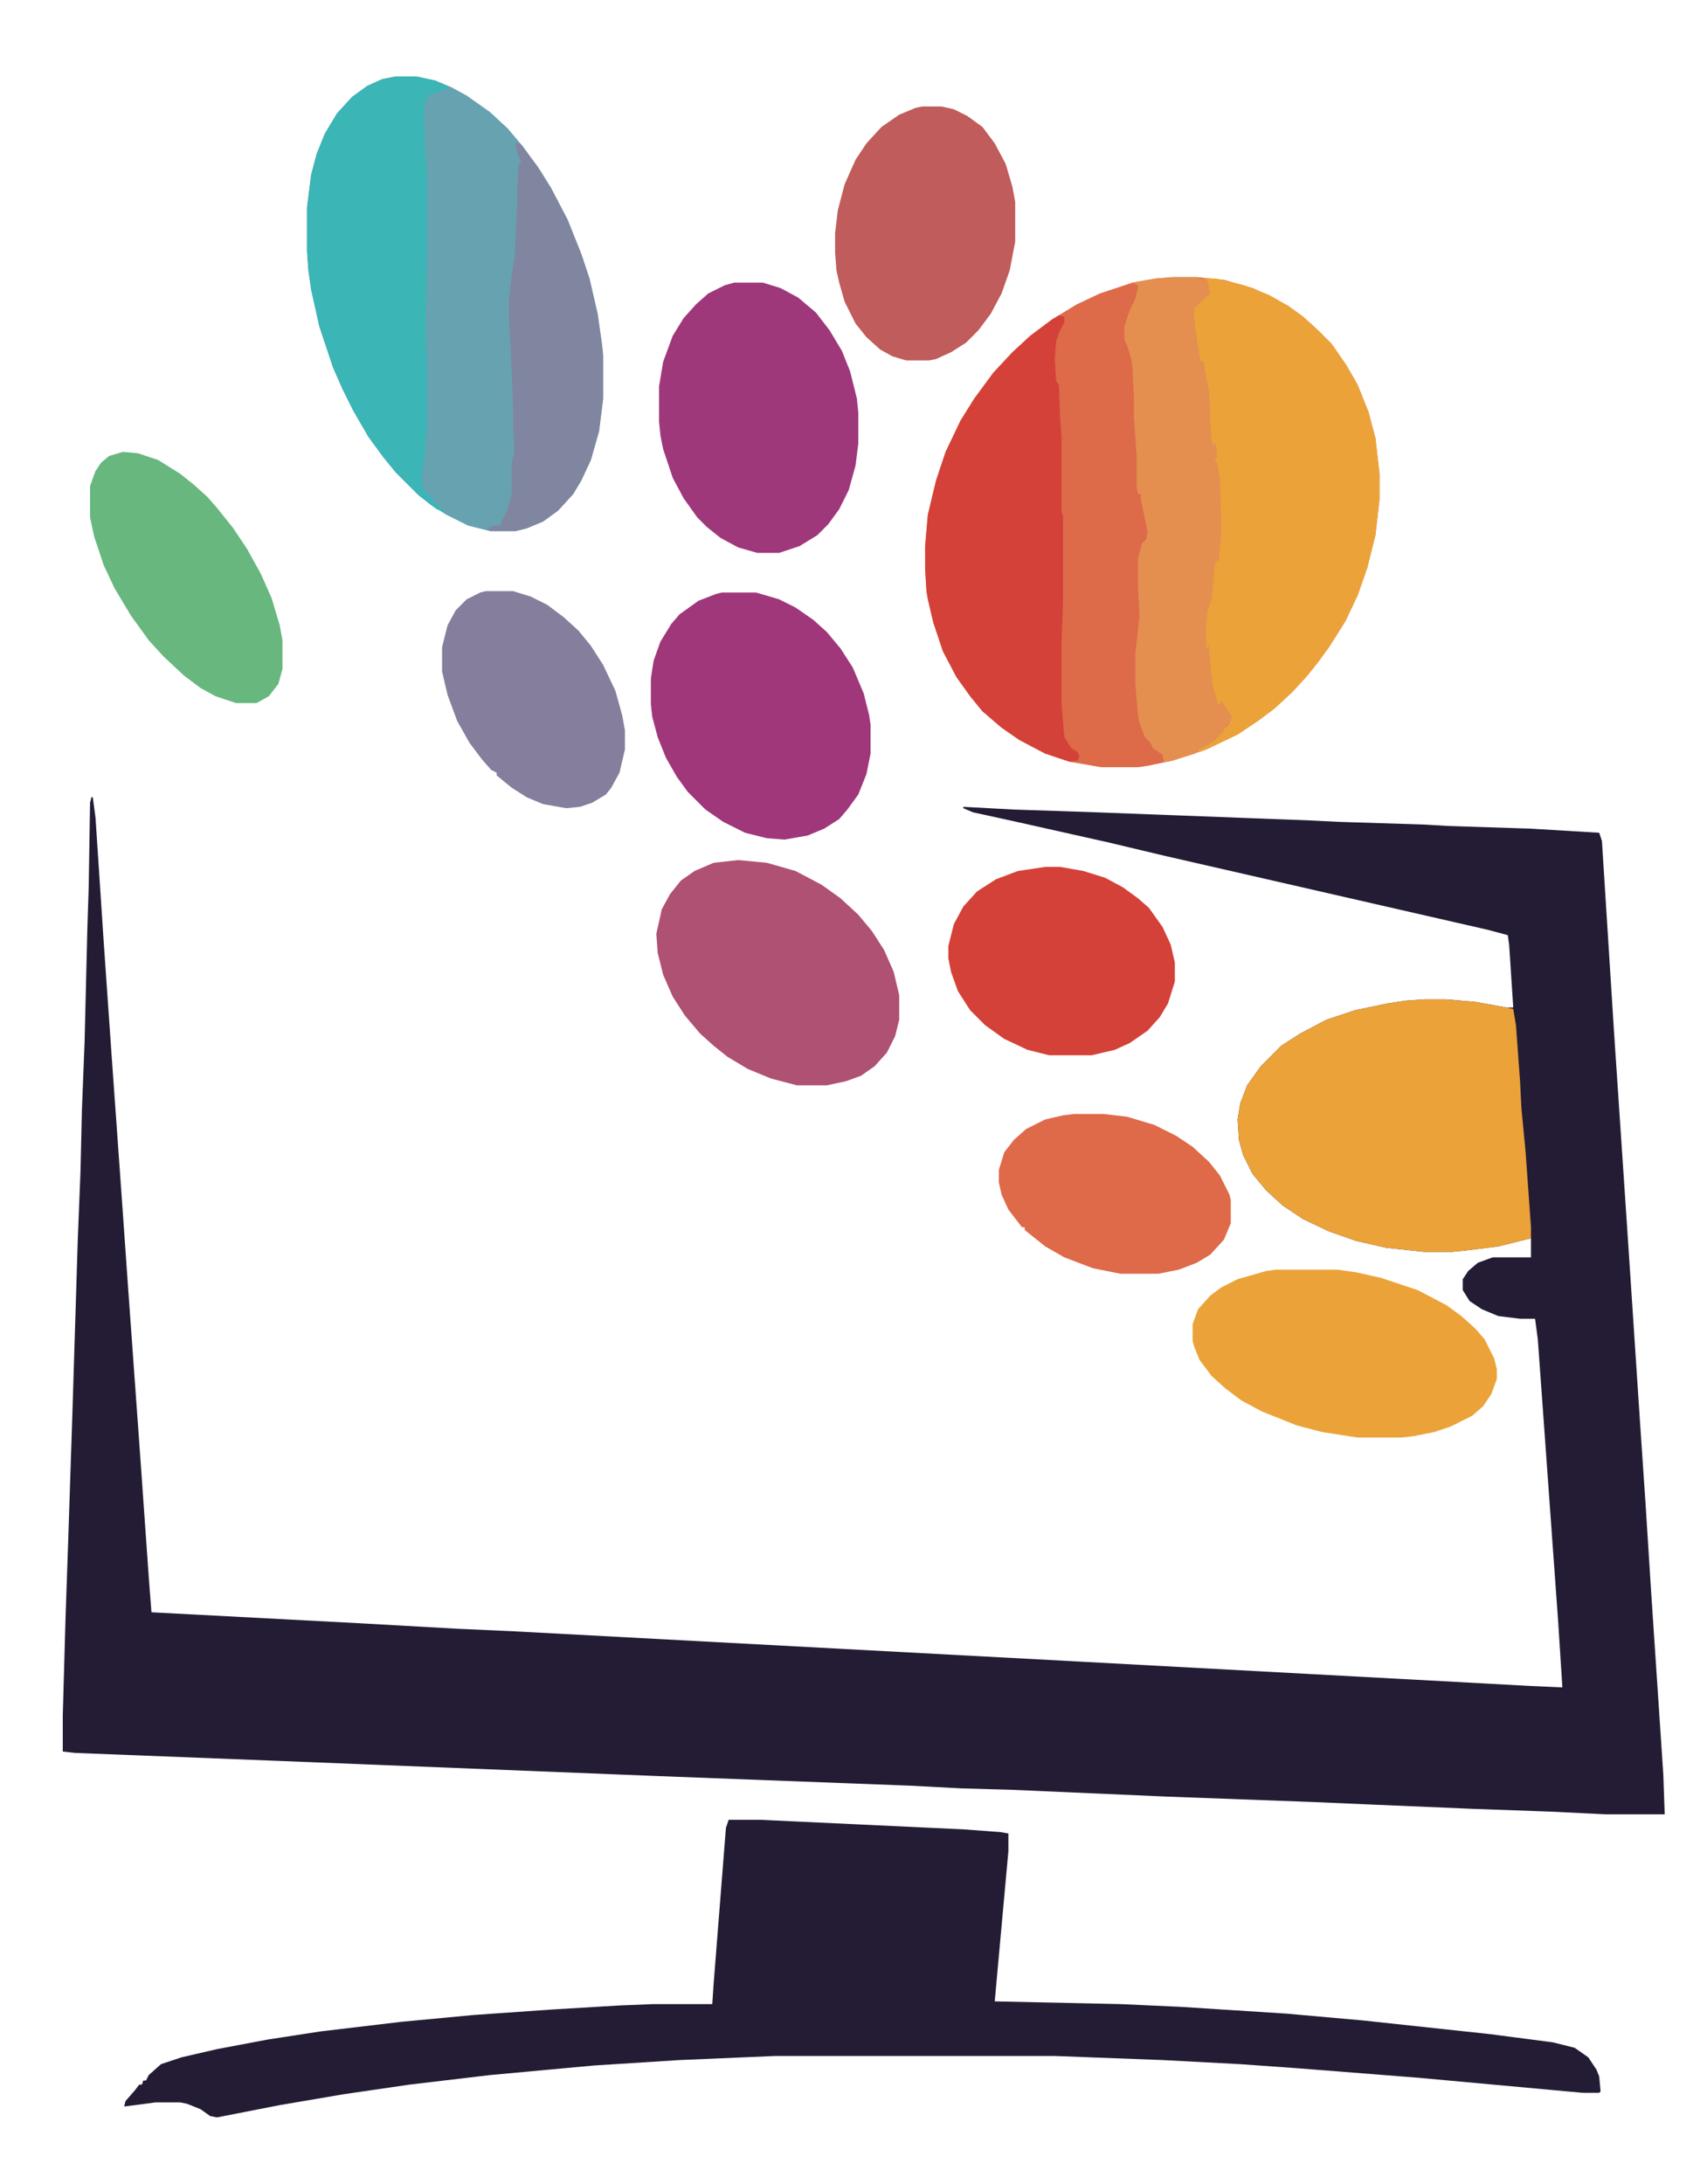
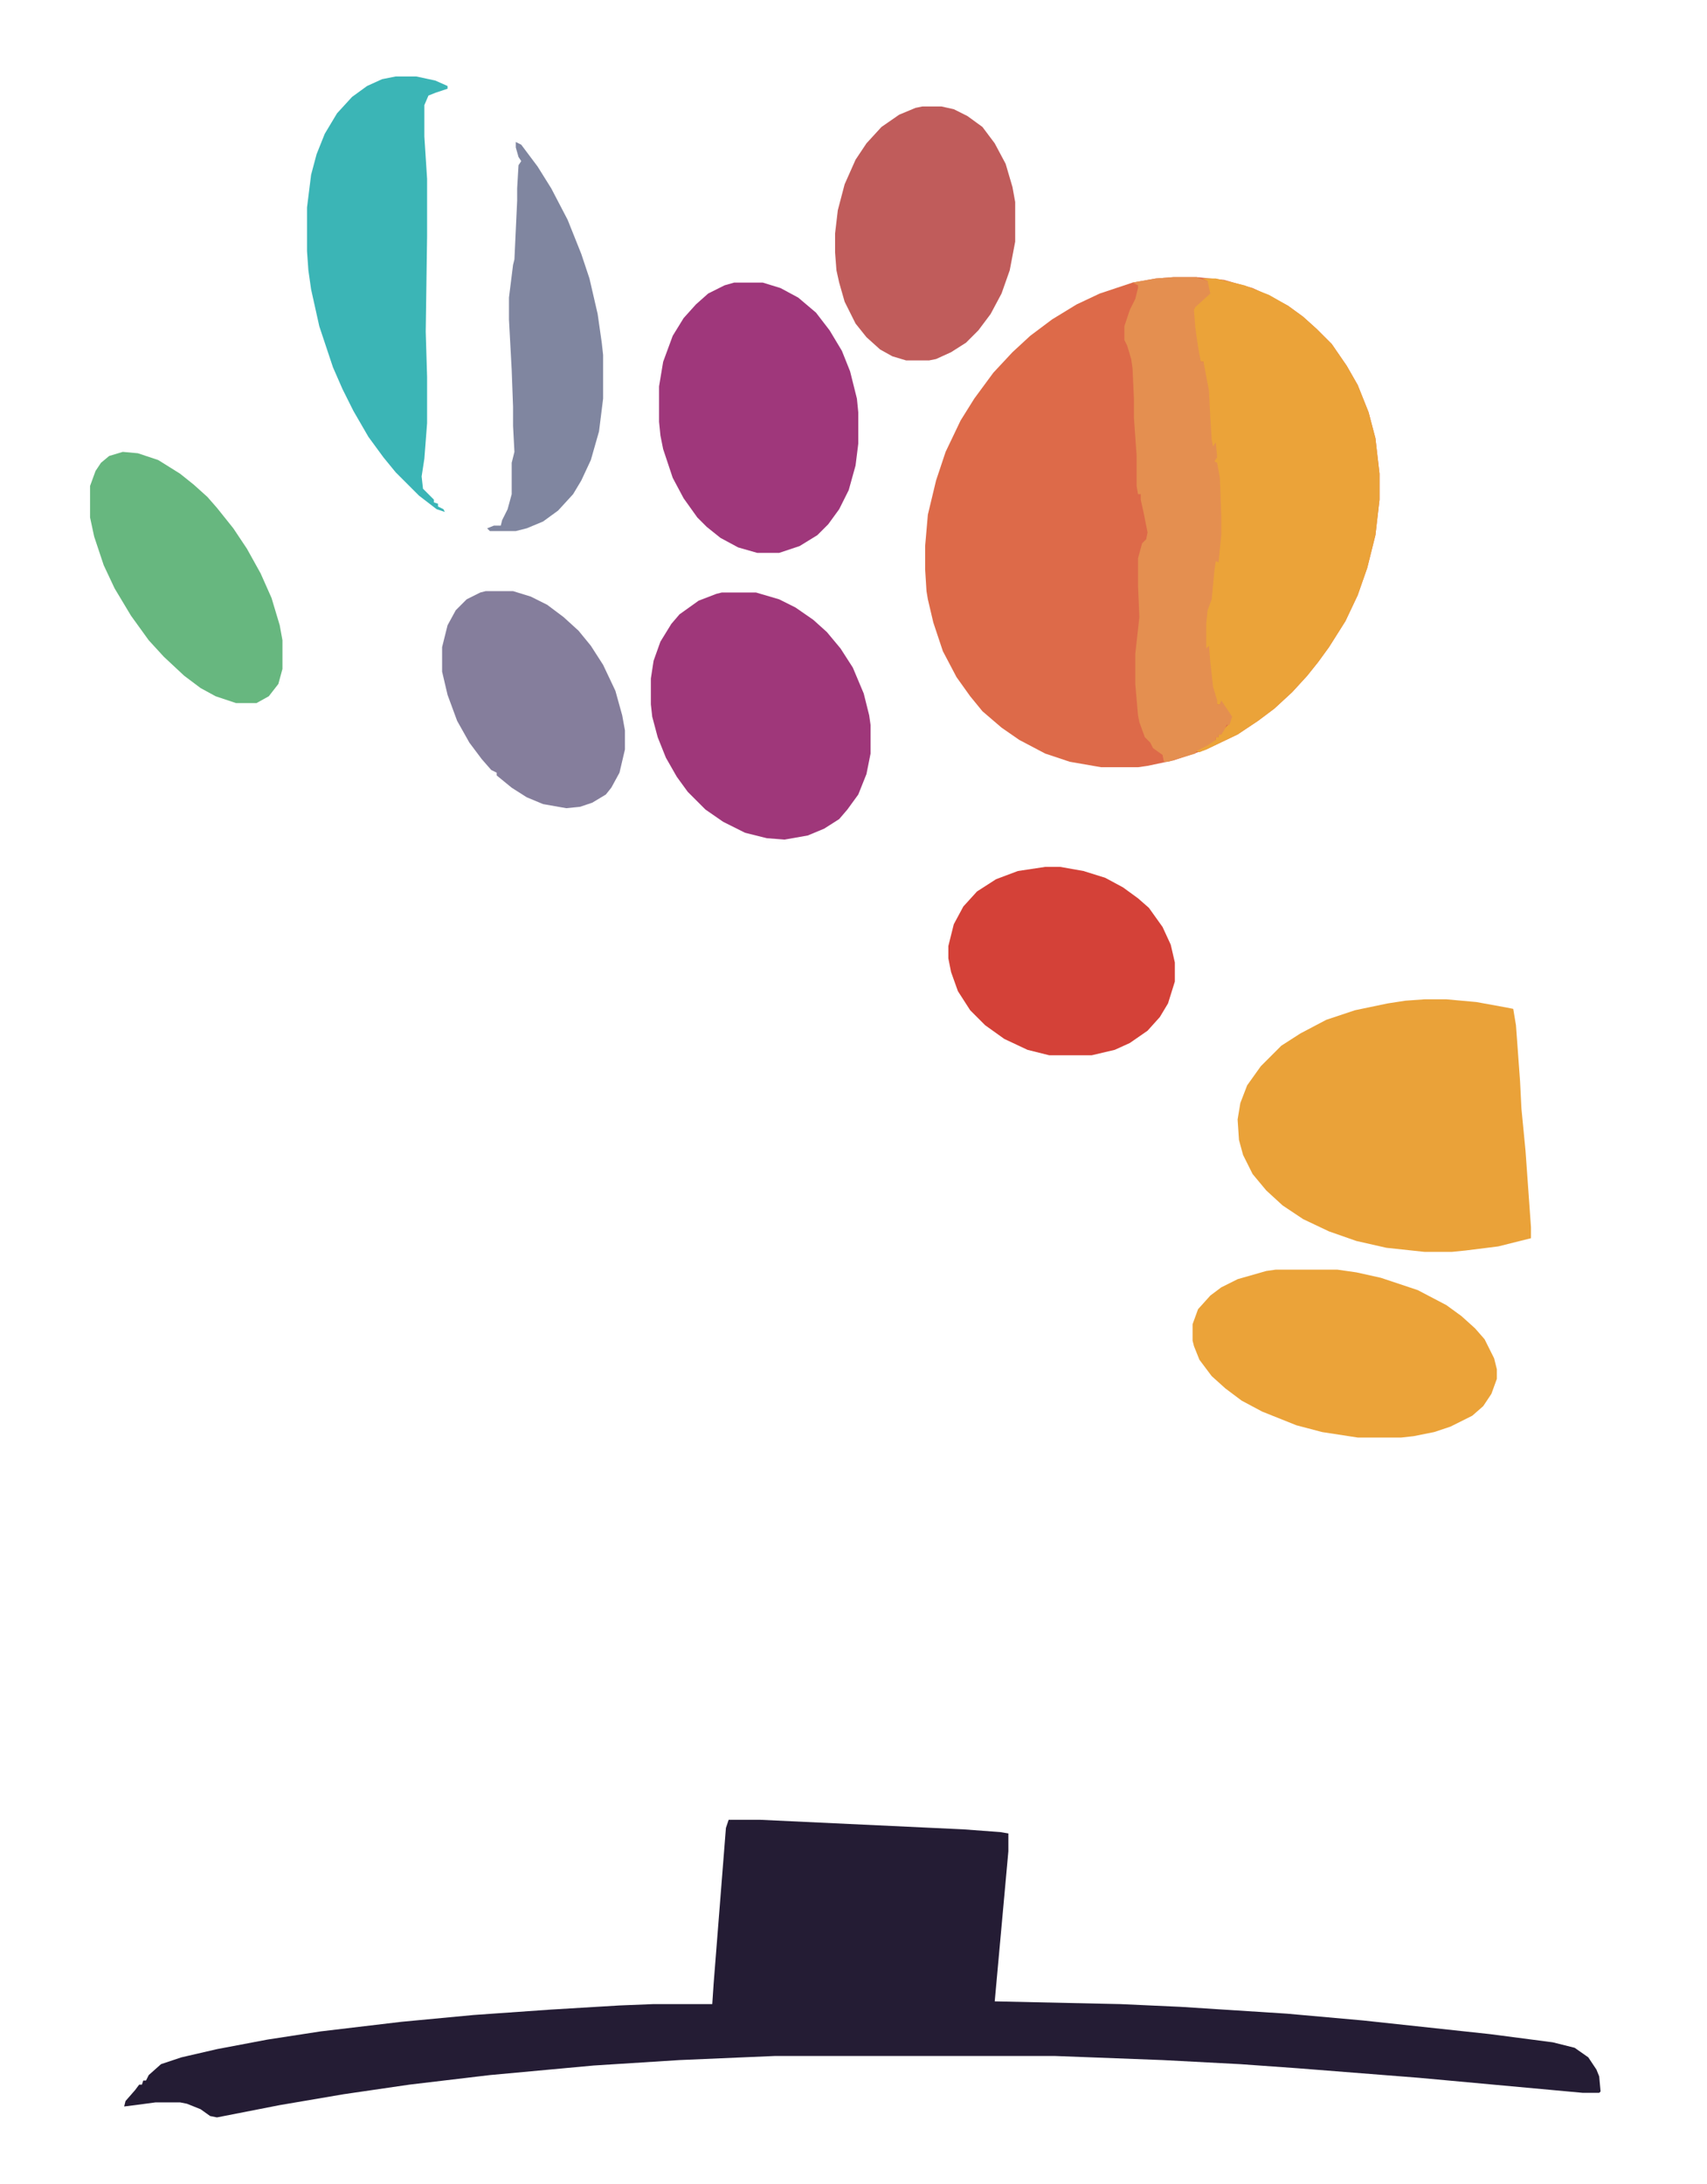
<svg xmlns="http://www.w3.org/2000/svg" version="1.1" viewBox="0 0 1251 1600">
-   <path transform="translate(67,584)" d="m0 0h1l2 15 6 91 6 86 7 98 5 71 9 125 6 85 2 26 152 8 71 4 44 2 411 22 278 15 55 3 23 1-3-47-8-111-7-97-2-15h-11l-16-2-12-5-9-6-5-8v-8l4-6 7-6 11-4h28v-14l-24 6-24 3-10 1h-20l-28-3-22-5-20-7-19-9-15-10-12-11-10-12-7-14-3-11-1-15 2-12 5-13 10-14 15-15 14-9 19-10 21-7 24-5 13-2 14-1h16l22 2 22 4h5l-3-46-1-7-15-4-236-54-42-10-67-15-32-7-7-3v-1l37 2 60 2 158 6 20 1 63 2 17 1 61 2 50 3 2 6 9 142 10 149 9 136 4 59 4 63 9 135 1 29h-43l-41-2-56-2-71-3-46-2-108-4-114-5-36-1-38-2-184-7-275-11-153-6-9-1v-26l2-71 2-58 3-91 4-129 2-50 1-44 2-51 2-82 1-31 1-62z" fill="#231C34" />
  <path transform="translate(860,203)" d="m0 0h17l20 2 21 6 13 6 13 7 11 8 10 9 11 11 11 16 8 14 8 20 5 19 3 26v19l-3 26-6 24-7 20-9 19-12 19-8 11-8 10-11 12-13 12-12 9-15 10-23 11-24 8-19 4-7 1h-27l-23-4-18-6-19-10-13-9-14-12-9-11-10-14-10-19-7-21-4-17-1-6-1-16v-17l2-23 6-25 7-21 11-23 10-16 14-19 14-15 13-12 16-12 18-11 17-8 24-8 17-3z" fill="#DD6A49" />
  <path transform="translate(534,1333)" d="m0 0h23l149 7 27 2 6 1v13l-10 110 92 2 44 2 78 5 56 5 93 10 46 6 16 4 10 7 6 9 2 5 1 11-1 1h-12l-120-11-89-7-42-3-57-3-79-3h-205l-70 3-63 4-76 7-59 7-48 7-47 8-46 9-5-1-7-5-10-4-5-1h-18l-15 2-8 1 1-4 7-8 3-4h2l1-3h2l2-4 9-8 15-5 26-6 37-7 39-6 59-7 53-5 57-4 50-3 25-1h43l1-15 9-114z" fill="#241C34" />
-   <path transform="translate(290,56)" d="m0 0h15l14 3 12 5 11 6 17 12 13 12 11 13 13 18 8 13 12 23 10 25 6 18 6 26 3 21 1 9v32l-3 24-6 21-7 15-6 10-11 12-11 8-12 5-8 2h-19l-16-4-16-8-11-7-10-8-16-16-9-11-11-15-11-19-8-16-7-16-10-30-6-27-2-14-1-14v-32l3-24 4-15 6-15 9-15 11-12 11-8 11-5z" fill="#67A2B1" />
  <path transform="translate(1044,732)" d="m0 0h16l22 2 22 4 5 1 2 12 3 41 1 20 3 31 4 56v8l-24 6-24 3-10 1h-20l-28-3-22-5-20-7-19-9-15-10-12-11-10-12-7-14-3-11-1-15 2-12 5-13 10-14 15-15 14-9 19-10 21-7 24-5 13-2z" fill="#EAA239" />
  <path transform="translate(881,204)" d="m0 0h10l21 5 18 7 14 8 11 8 10 9 11 11 11 16 8 14 8 20 5 19 3 26v19l-3 26-6 24-7 20-9 19-12 19-8 11-8 10-11 12-13 12-12 9-15 10-23 11-5 2-3-1 10-6 5-2v-2h2v-2h2l2-4 4-4 1-6-6-7-1-3-1 2h-2l-4-13-3-28-2 3v-25l2-9 2-5 2-21 1-8 2 1 1-5 1-19v-19l-1-18-2-11-1-1-1 3 1-7 1-2-1-5-2 1-1-13-1-9-1-20-3-16v-5h-2l-4-16-2-16v-6l5-6 7-6-1-9z" fill="#EBA339" />
-   <path transform="translate(776,231)" d="m0 0 4 1v4l-4 8-2 6-1 13 1 16 2 3 1 26 1 13v54l1 3v64l-1 28v46l2 24 5 8 5 3 1 3-1 3-6 1-18-6-19-10-13-9-14-12-9-11-10-14-10-19-7-21-4-17-1-6-1-16v-17l2-23 6-25 7-21 11-23 10-16 14-19 14-15 13-12 16-12z" fill="#D44138" />
  <path transform="translate(538,207)" d="m0 0h21l13 4 13 7 13 11 10 13 9 15 6 15 5 20 1 10v23l-2 16-5 18-7 14-8 11-8 8-13 8-15 5h-16l-14-4-13-7-10-8-7-7-10-14-8-15-7-21-2-10-1-10v-26l3-18 7-19 8-13 9-10 9-8 12-6z" fill="#9F377B" />
  <path transform="translate(529,434)" d="m0 0h25l17 5 12 6 13 9 10 9 10 12 9 14 8 19 4 16 1 7v21l-3 15-6 15-8 11-6 7-11 7-12 5-17 3-13-1-16-4-16-8-13-9-13-13-8-11-8-14-6-15-4-15-1-9v-19l2-13 5-14 8-13 6-7 14-10 13-5z" fill="#9F377A" />
-   <path transform="translate(541,630)" d="m0 0 21 2 21 6 19 10 14 10 13 12 10 12 9 14 7 16 4 17v18l-3 12-6 12-9 10-10 7-11 4-14 3h-22l-19-5-17-7-15-9-10-8-10-9-11-13-9-14-7-16-4-16-1-14 4-18 6-11 8-10 10-7 14-6z" fill="#AF5173" />
  <path transform="translate(935,930)" d="m0 0h45l14 2 18 4 27 9 21 11 11 8 10 9 7 8 7 14 2 8v7l-4 11-6 9-8 7-16 8-12 4-15 3-9 1h-32l-26-4-19-5-25-10-15-8-12-9-10-9-9-12-4-10-1-4v-12l4-11 9-10 8-6 12-6 21-6z" fill="#EBA339" />
  <path transform="translate(290,56)" d="m0 0h15l14 3 9 4v2l-9 3-5 2-3 7v23l2 31v42l-1 70 1 33v34l-2 26-2 13 1 9 8 8v2l3 1v2l4 2 1 2-6-2-13-10-17-17-9-11-11-15-11-19-8-16-7-16-10-30-6-27-2-14-1-14v-32l3-24 4-15 6-15 9-15 11-12 11-8 11-5z" fill="#3BB5B6" />
  <path transform="translate(676,78)" d="m0 0h14l9 2 10 5 11 8 9 12 8 15 5 17 2 11v29l-4 21-6 17-8 15-9 12-9 9-11 7-11 5-5 1h-17l-10-3-9-5-10-9-8-10-8-16-4-14-2-9-1-13v-14l2-17 5-19 8-18 8-12 11-12 13-9 12-5z" fill="#C05C5B" />
  <path transform="translate(860,203)" d="m0 0h17l8 3 2 9-11 10-1 2 1 13 2 14 2 11h2l3 16 1 5 1 20 1 16 1 5 2-3 1 11-2 3 2 1 2 11 1 28v14l-2 20-2-1-1 7-2 21-3 8-1 10v18l2-2 1 12 2 18 3 10v3h2l1-3 8 12-2 6h-2l-2 4-2 3h-2v2h-2v2l-6 4-8 4-1 2-20 6h-3l-1-5-7-5-2-4-4-4-4-11-1-5-2-23v-22l3-27-1-23v-20l3-11 3-3 1-5-3-15-2-9v-4h-2l-1-6v-22l-2-28v-14l-1-22-1-7-3-10-2-4v-10l4-12 4-8 2-8v-2l-4-2 17-3z" fill="#E48F50" />
  <path transform="translate(766,635)" d="m0 0h11l17 3 16 5 13 7 11 8 8 7 10 14 6 13 3 13v14l-5 16-6 10-9 10-13 9-11 5-17 4h-31l-16-4-17-8-14-10-11-11-9-14-5-14-2-10v-9l4-16 7-13 10-11 14-9 16-6z" fill="#D44138" />
  <path transform="translate(90,331)" d="m0 0 11 1 15 5 16 10 10 8 10 9 7 8 12 15 10 15 10 18 8 18 6 20 2 11v21l-3 11-7 9-9 5h-15l-15-5-11-6-12-9-15-14-11-12-13-18-12-20-8-17-7-21-3-14v-23l4-11 4-6 6-5z" fill="#67B77F" />
  <path transform="translate(356,433)" d="m0 0h20l13 4 12 6 12 9 11 10 9 11 9 14 9 19 5 18 2 11v14l-4 17-6 11-4 5-10 6-9 3-10 1-17-3-12-5-11-7-11-9v-2l-4-2-7-8-9-12-9-16-7-19-4-17v-18l4-16 6-11 8-8 10-5z" fill="#857E9C" />
-   <path transform="translate(787,816)" d="m0 0h22l17 2 20 6 16 8 12 8 12 11 8 10 7 14 1 4v17l-5 12-10 11-10 6-13 5-15 3h-28l-20-4-21-8-14-8-15-12v-2h-2l-10-13-5-11-2-9v-9l4-13 7-9 9-8 14-7 13-3z" fill="#DE6A49" />
  <path transform="translate(378,104)" d="m0 0 4 2 12 16 10 16 12 23 10 25 6 18 6 26 3 21 1 9v32l-3 24-6 21-7 15-6 10-11 12-11 8-12 5-8 2h-19l-2-2 5-2h5l1-4 4-8 3-11v-23l2-8-1-19v-14l-1-27-2-37v-16l3-24 1-4 2-43v-9l1-17 2-3-2-3-2-7z" fill="#8086A0" />
</svg>